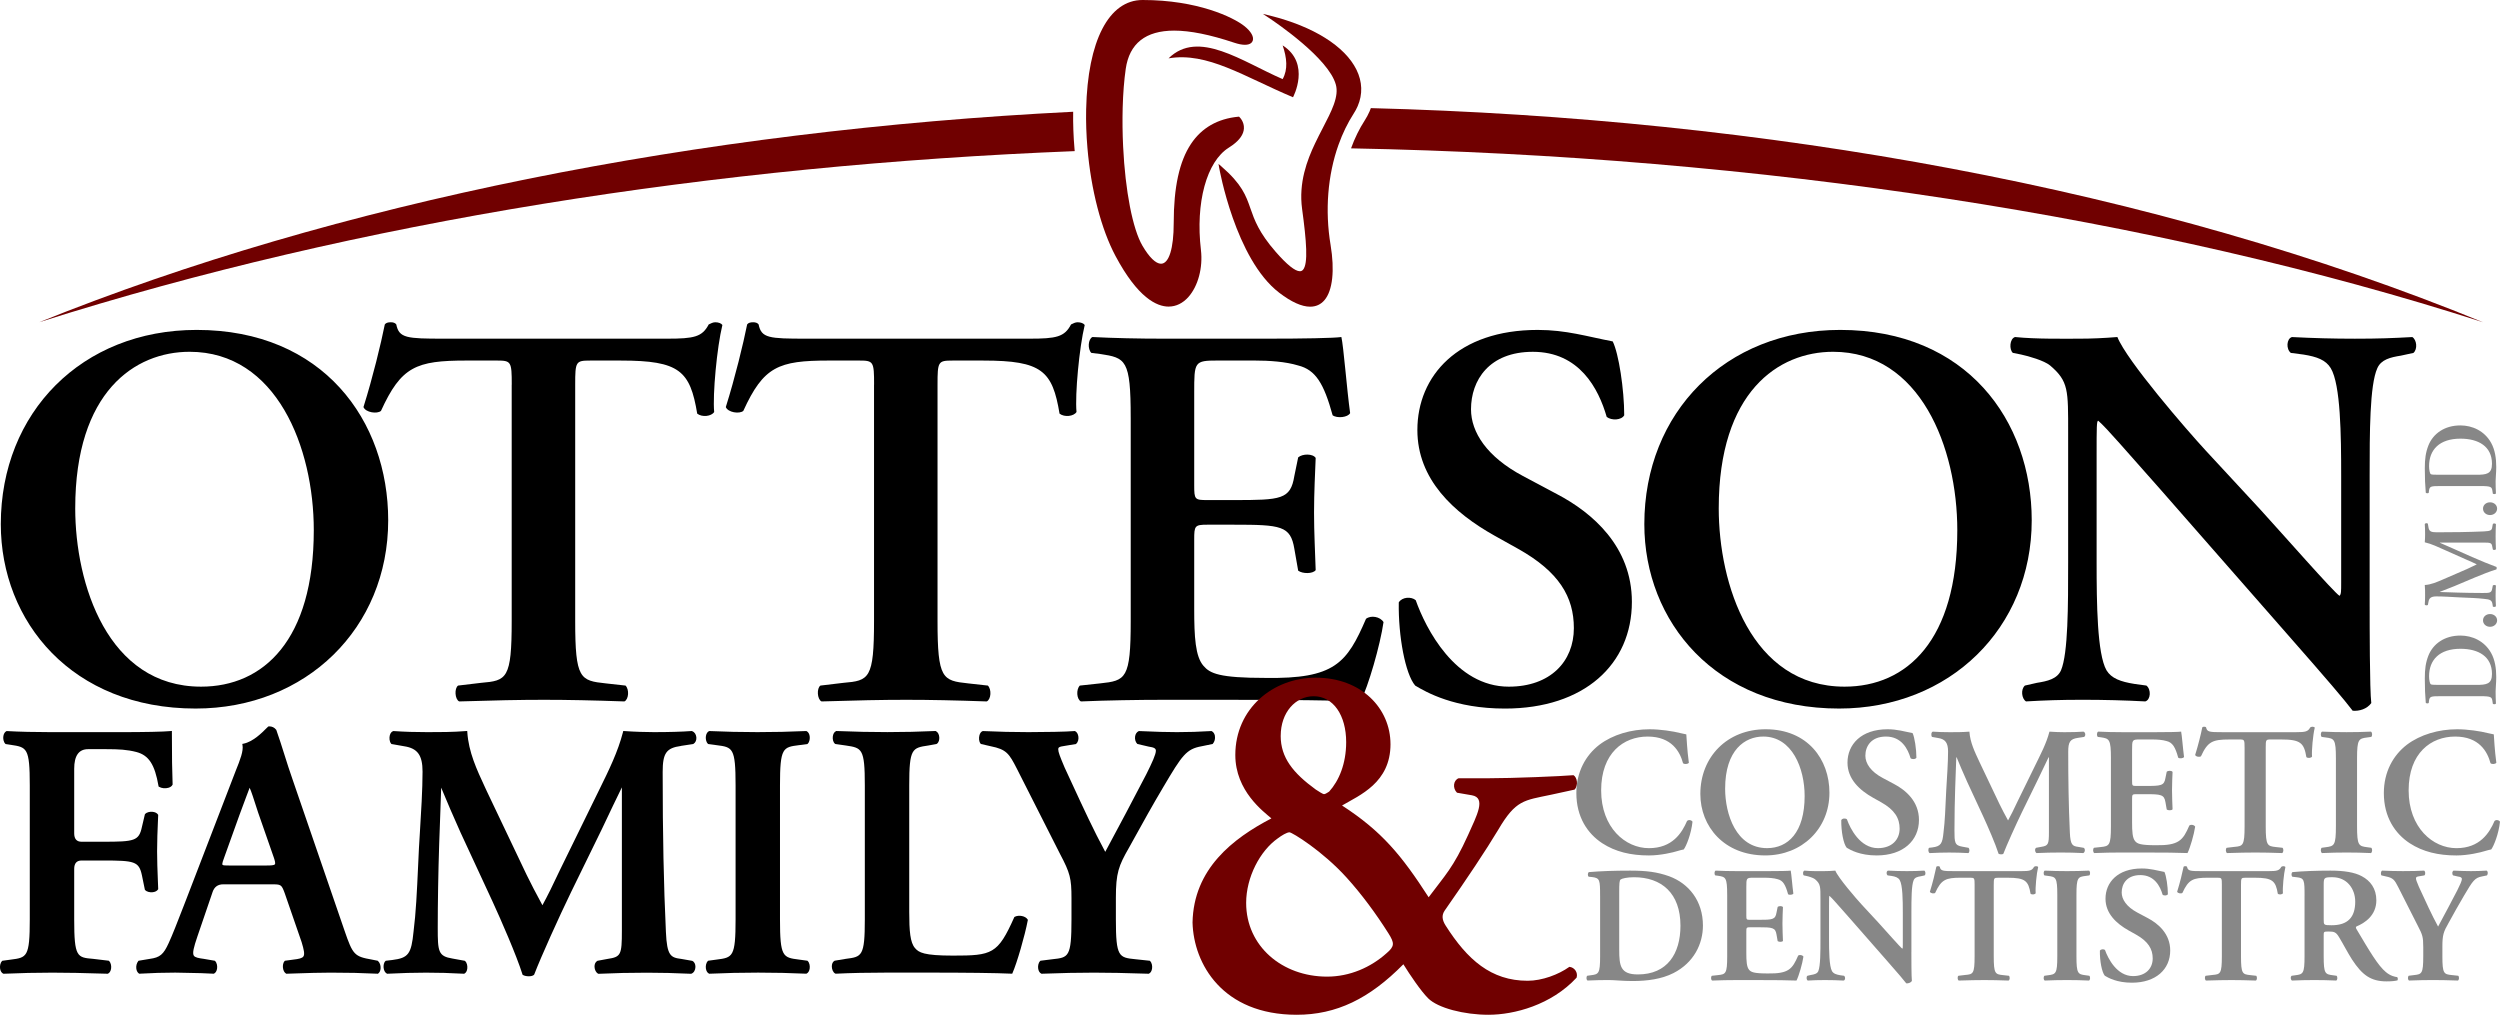
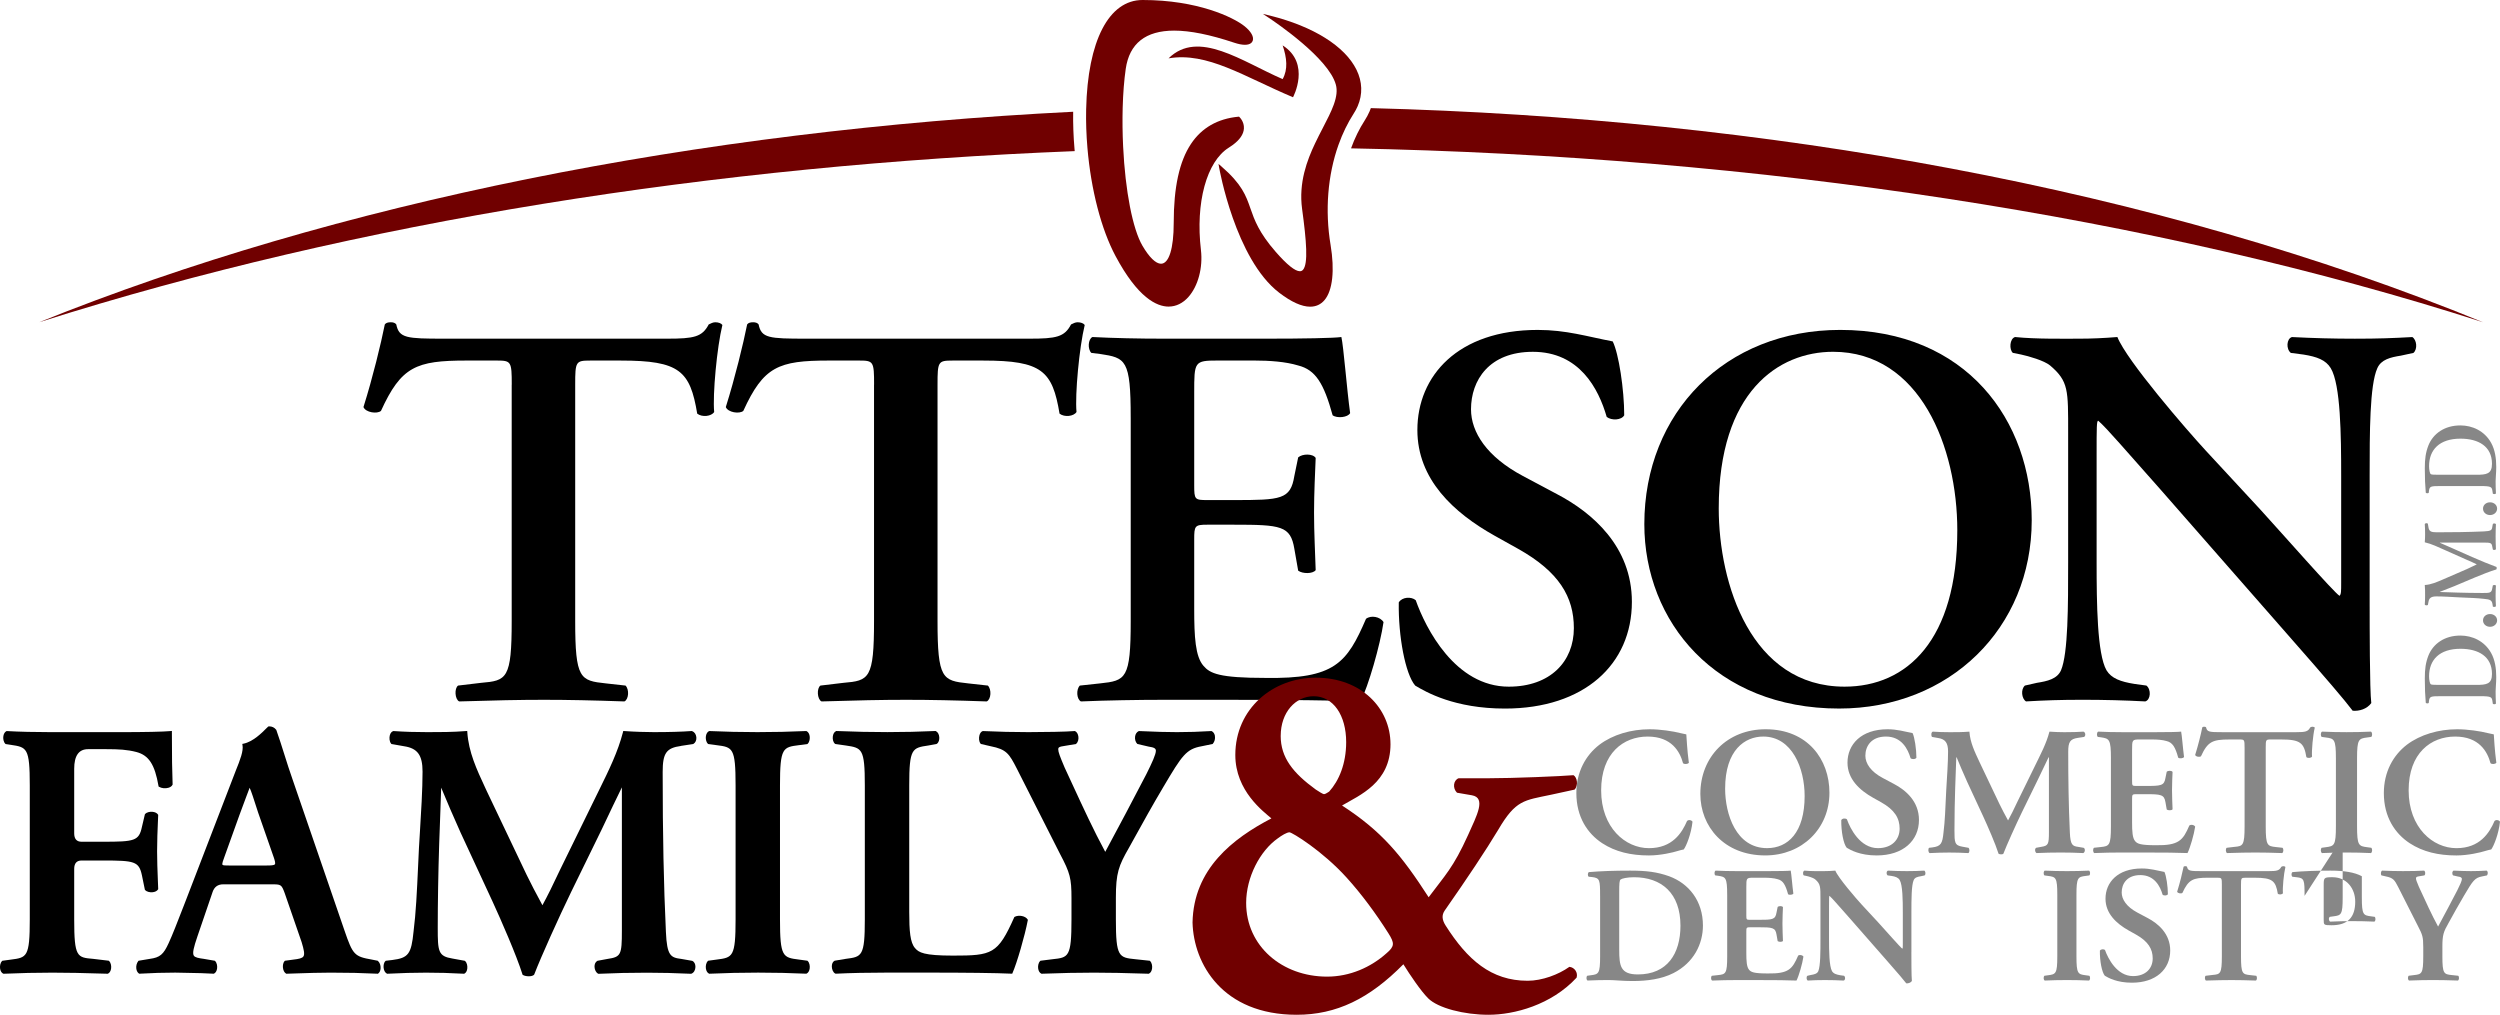
<svg xmlns="http://www.w3.org/2000/svg" id="Layer_1" viewBox="0 0 1957.5 794.56">
  <defs>
    <style>.cls-1{fill:#000;}.cls-1,.cls-2,.cls-3{stroke-width:0px;}.cls-2{fill:#700000;}.cls-3{fill:#878787;}</style>
  </defs>
-   <path class="cls-1" d="M303.96,407.41c0,84.4-64.27,147.38-150.81,147.38C56.33,554.79.63,486.67.63,410.41c0-87.4,63.41-152.09,153.38-152.09,98.97,0,149.95,71.12,149.95,149.09ZM58.9,397.98c0,59.12,25.28,139.67,98.54,139.67,48.84,0,88.26-36.42,88.26-122.53,0-64.69-29.13-139.67-97.25-139.67-42.84,0-89.54,31.28-89.54,122.53Z" />
  <path class="cls-1" d="M400.7,301.16c0-17.99-.43-18.85-11.57-18.85h-23.99c-39.42,0-50.98,4.71-66.84,39.42-3,2.57-12,1.28-13.71-3,7.28-23.14,13.71-49.7,16.71-64.69.86-1.28,2.57-1.71,4.71-1.71,1.71,0,3.43.43,4.28,1.71,2.14,10.71,8.14,11.14,37.27,11.14h174.8c20.99,0,27.42-1.29,32.56-11.14,1.71-.86,3.43-1.71,5.14-1.71,2.57,0,4.71.86,5.57,2.14-4.28,17.57-7.71,54.41-6.43,68.12-2.14,3.43-9.43,4.29-13.28,1.29-5.57-33.42-13.71-41.56-59.55-41.56h-24.42c-11.14,0-11.57.86-11.57,18.85v185.08c0,45.41,3.86,46.7,23.99,48.84l15.42,1.71c3,3,2.57,10.71-.86,12.42-24.85-.86-44.13-1.28-62.98-1.28s-38.99.43-66.41,1.28c-3.43-1.71-3.86-10.28-.86-12.42l17.99-2.14c20.14-1.71,23.99-3,23.99-48.41v-185.08Z" />
  <path class="cls-1" d="M684.41,301.16c0-17.99-.43-18.85-11.57-18.85h-23.99c-39.42,0-50.98,4.71-66.84,39.42-3,2.57-12,1.28-13.71-3,7.28-23.14,13.71-49.7,16.71-64.69.86-1.28,2.57-1.71,4.71-1.71,1.71,0,3.43.43,4.28,1.71,2.14,10.71,8.14,11.14,37.27,11.14h174.8c20.99,0,27.42-1.29,32.56-11.14,1.71-.86,3.43-1.71,5.14-1.71,2.57,0,4.71.86,5.57,2.14-4.28,17.57-7.71,54.41-6.43,68.12-2.14,3.43-9.43,4.29-13.28,1.29-5.57-33.42-13.71-41.56-59.55-41.56h-24.42c-11.14,0-11.57.86-11.57,18.85v185.08c0,45.41,3.86,46.7,23.99,48.84l15.42,1.71c3,3,2.57,10.71-.86,12.42-24.85-.86-44.13-1.28-62.98-1.28s-38.99.43-66.41,1.28c-3.43-1.71-3.86-10.28-.86-12.42l17.99-2.14c20.14-1.71,23.99-3,23.99-48.41v-185.08Z" />
  <path class="cls-1" d="M885.34,326.87c0-45.41-3.86-46.7-23.99-49.7l-6.85-.86c-3-3-2.57-10.71.86-12.42,16.28.86,36.42,1.29,55.27,1.29h81.83c27.42,0,52.27-.43,57.84-1.29,1.71,7.28,4.29,41.13,6.85,59.55-1.71,3.43-10.28,4.29-13.71,1.71-6.85-24.85-13.28-35.56-26.99-38.99-9.85-3-22.71-3.86-34.27-3.86h-28.7c-18.42,0-18.42.86-18.42,25.28v72.41c0,11.14.43,11.57,10.28,11.57h20.56c37.27,0,44.56-.43,47.56-18.85l3-14.57c3.43-3,11.57-3,13.71.43-.43,11.57-1.28,26.99-1.28,42.84s.86,31.28,1.28,44.99c-2.14,3-10.28,3-13.71.43l-3-17.14c-3-17.99-10.28-18.85-47.56-18.85h-20.56c-9.85,0-10.28.86-10.28,11.57v54.41c0,21.85.86,37.27,7.28,44.56,5.14,6,12.42,9.43,48.41,9.43,54.41.86,63.84-11.57,78.83-46.27,3.85-3,11.14-1.71,13.71,2.57-2.57,17.99-12,50.56-17.99,62.12-18.85-.86-55.7-1.28-105.82-1.28h-48.84c-18.85,0-44.99.43-64.27,1.28-3.43-1.71-3.86-9.42-.86-12.42l15.85-1.71c20.14-2.14,23.99-3.43,23.99-48.84v-159.38Z" />
  <path class="cls-1" d="M1108.09,536.8c-7.71-9-13.28-38.56-12.85-65.12,2.57-4.29,9.86-4.71,13.28-1.71,7.71,21.85,30.85,67.69,72.83,67.69,32.56,0,50.98-19.71,50.98-45.84,0-24.42-11.57-44.13-43.7-62.12l-18.42-10.28c-32.13-17.99-60.41-44.13-60.41-82.69,0-42.41,31.7-78.4,94.26-78.4,22.28,0,38.56,5.14,58.7,9,4.71,9.43,9,37.7,9,57.84-2.14,3.86-9.85,4.28-13.71,1.28-6.43-22.28-21.42-50.98-57.84-50.98-34.27,0-48.41,22.28-48.41,44.99,0,17.99,12.42,37.27,40.7,52.27l26.56,14.14c27.85,14.57,58.7,41.13,58.7,84.4,0,48.84-37.27,83.54-99.4,83.54-39.41,0-61.69-12.85-70.26-17.99Z" />
  <path class="cls-1" d="M1590.84,407.41c0,84.4-64.26,147.38-150.81,147.38-96.83,0-152.52-68.12-152.52-144.38,0-87.4,63.41-152.09,153.38-152.09,98.97,0,149.95,71.12,149.95,149.09ZM1345.77,397.98c0,59.12,25.28,139.67,98.54,139.67,48.84,0,88.26-36.42,88.26-122.53,0-64.69-29.13-139.67-97.25-139.67-42.84,0-89.54,31.28-89.54,122.53Z" />
  <path class="cls-1" d="M1855.44,475.1c0,12.85,0,65.55,1.28,75.4-3.43,4.71-9.42,6.43-14.57,6-6.85-9-19.28-23.56-50.13-58.7l-100.25-114.39c-27.85-31.28-41.56-47.56-48.84-53.98-1.28,0-1.28,4.71-1.28,27.42v83.54c0,32.13.43,71.55,7.71,84.4,3.85,6.43,11.14,9,21.85,10.71l9.42,1.29c3.86,3,3.43,11.14-.86,12.42-15.85-.86-32.56-1.28-48.84-1.28-17.99,0-29.56.43-44.56,1.28-3.43-2.14-4.29-9.42-.86-12.42l9.43-2.14c8.14-1.28,15.85-3,18.85-9.85,5.57-13.28,5.57-50.56,5.57-84.4v-101.54c0-33.42.43-40.27-14.14-52.7-4.71-3.86-16.71-7.28-22.71-8.57l-6.43-1.28c-3-2.57-2.57-11.14,1.71-12.42,16.28,1.71,39.84,1.29,50.56,1.29,9,0,19.28-.43,29.56-1.29,7.28,18.42,53.98,72.41,68.98,88.69l42.84,46.27c17.99,19.71,57.84,65.12,62.12,67.69,1.29-1.28,1.29-3.43,1.29-10.28v-83.54c0-32.13-.43-71.55-8.14-84.4-3.85-6.43-10.71-9-21.42-10.71l-9.85-1.28c-3.86-3-3.43-11.14.86-12.42,16.71.86,32.56,1.29,49.27,1.29,18.42,0,29.56-.43,44.99-1.29,3.43,2.14,4.28,9.43.86,12.42l-9.86,2.14c-8.14,1.29-15.42,3-18.42,9.85-6,13.28-6,50.56-6,84.4v102.4Z" />
  <path class="cls-1" d="M85.22,752.25l-12.24-1.46c-12.61-1.07-14.88-1.27-14.88-30.88v-39.52q0-6.61,5.76-6.61h16.65c24.95,0,28.27.65,30.62,11.61l2.31,11.27.17.2c1.31,1.52,3.85,1.9,5.64,1.78,2.06-.16,3.69-.95,4.46-2.18l.16-.26v-.31c-.09-2.47-.19-5.05-.3-7.71-.27-6.95-.56-14.13-.56-21.61,0-8.24.35-16.54.64-23.21.08-1.78.15-3.45.21-4.98v-.31s-.15-.26-.15-.26c-.77-1.23-2.4-2.03-4.46-2.18-1.79-.13-4.33.25-5.64,1.78l-.16.19-2.32,9.86c-2.35,10.97-5.67,11.62-30.62,11.62h-16.65q-5.76,0-5.76-6.61v-50.52q0-15.36,10.84-15.36h14.39c9.65,0,16.24.35,23.45,2.22,9.73,2.56,14.42,9.76,17.32,26.57l.08.46.4.24c1.93,1.16,4.86,1.46,7.29.75,1.55-.45,2.65-1.25,3.17-2.3l.12-.23v-.26c-.38-8.79-.57-22.45-.57-40.6v-1.12l-1.11.11c-5.53.53-20.37.84-39.7.84h-53.35c-13.01,0-25.42-.3-34.94-.84l-.27-.02-.24.12c-1.19.59-2.04,1.98-2.34,3.8-.31,1.93.03,4.54,1.51,6.02l.23.24,4,.61c12.66,1.89,14.94,2.22,14.94,31.74v105c0,29.55-2.28,29.84-14.93,31.45l-6.55.89-.24.24c-1.48,1.48-1.82,4.08-1.51,6.01.3,1.82,1.15,3.2,2.34,3.8l.24.12h.26c12.89-.57,25.7-.86,38.06-.86,11.59,0,23.69.24,43.15.85h.26s.23-.11.23-.11c1.19-.59,2.04-1.98,2.34-3.8.31-1.93-.03-4.54-1.51-6.01l-.25-.25Z" />
  <path class="cls-1" d="M295.77,752.27l-4.52-.9c-13.77-2.43-14.97-3.71-21.51-22.76l-40.65-118.28c-2.25-6.33-4.33-12.93-6.34-19.3-2.01-6.39-4.1-13-6.36-19.37l-.16-.29c-1.44-1.8-3.22-2.64-5.59-2.64-.54,0-.76.22-2.17,1.64-3.08,3.12-10.3,10.42-17.79,11.92l-.97.19.17.98c.8,4.53-1.7,11.16-5.31,20.06l-38.67,100.48-2.31,5.95c-4.79,12.35-8.58,22.11-11.5,28.44-4.09,8.99-6.84,11.31-14.77,12.4l-8.86,1.48-.24.31c-1.24,1.59-1.79,3.83-1.48,5.97.24,1.62.94,2.92,1.97,3.66l.29.21.36-.02c10.22-.58,18.82-.84,27.86-.84,3.44.08,6.67.14,9.76.2,7.4.13,13.79.25,20.12.65l.27.02.24-.12c1.19-.59,2.04-1.98,2.34-3.8.31-1.93-.03-4.54-1.51-6.01l-.23-.23-8.54-1.47c-4.18-.57-6.99-1.05-7.93-2.56-1.23-1.99-.02-6.62,2.83-15.01l11.58-33.88.27-.82q2.03-6.11,8.36-6.11h37.54c7.74,0,8.04,0,10.61,6.94l13.25,38.35c1.79,5.91,2.54,9.44,1.41,11.15-.97,1.47-3.63,2.03-7.92,2.51l-6.55.89-.24.24c-1.27,1.28-1.52,3.56-1.33,5.27.23,2.07,1.09,3.71,2.35,4.5l.26.16h.31c2.6-.08,5.37-.18,8.26-.27,8.07-.27,17.21-.58,26.15-.58,13.73,0,24.35.25,36.64.84l.35.02.29-.2c1.09-.78,1.77-2.29,1.86-4.14.11-2.27-.68-4.43-2.07-5.64l-.2-.18ZM215.23,676.75c-.62.87-3.47.94-6.57.94h-29.35c-2.54,0-4.72,0-5.11-.56-.54-.78.82-4.34,1.55-6.27l11.85-33c2.21-5.78,3.89-10.38,5.17-13.9,1.18-3.25,2.07-5.67,2.69-7.13,1.24,2.53,3.06,8.19,6.69,19.5l12.33,35.35c.69,2.07,1.32,4.29.76,5.06Z" />
  <path class="cls-1" d="M533.27,584.02l9.31-1.41.37-.13c1.63-.98,2.51-2.98,2.29-5.23-.22-2.29-1.49-4.12-3.31-4.78l-.2-.07h-.22c-7.83.58-17.78.86-29.56.86-5.82,0-15.21-.26-23.07-.84l-.85-.06-.21.82c-4.02,15.59-11.07,29.89-18.53,45.04-1.41,2.86-2.83,5.74-4.26,8.68l-26.54,54.21c-5.78,12.35-9.63,20.09-13.77,27.69-3.87-7.01-10.31-19.42-12.34-23.74l-31.04-65.19-1.48-3.18c-6.64-14.27-12.91-27.74-13.95-43.31l-.07-1.03-1.03.08c-10.4.84-20.43.84-30.12.84s-17.48-.24-26.46-.84h-.2s-.19.05-.19.05c-1.21.4-2.13,1.53-2.59,3.17-.55,2-.39,5.01,1.01,6.64l.24.28,9.98,1.76c10.48,1.61,14.38,7,14.38,19.88,0,13.95-1.14,32.34-2.14,48.56-.24,3.84-.47,7.61-.68,11.23-.23,4.84-.44,9.37-.64,13.66-.99,21.44-1.71,36.94-3.59,51.78-1.73,17.55-4.06,20.67-16.61,22.24l-5.1.6-.23.19c-1.37,1.14-1.66,3.52-1.51,5.22.2,2.17,1.12,3.86,2.51,4.63l.25.14.29-.02c10.93-.56,21.07-.84,30.15-.84,9.92,0,18.49.24,29.58.84l.27.02.24-.12c1.18-.59,2-2,2.23-3.87.25-2.03-.19-4.67-1.74-5.99l-.21-.18-9.6-1.74c-11.21-1.83-11.57-5.41-11.57-24.12s.42-43.88,1.13-65.43c.31-6.58.63-16.44.94-25.98.21-6.4.41-12.79.62-18.29,3.87,9.44,10.48,24.77,15.13,35.05l25.12,54.19c6.43,13.99,18.6,41.71,23.38,56.9l.12.38.35.2c1.1.63,2.83.98,4.49.98s3.28-.36,4.07-1.14l.23-.35c5.25-13.72,19.51-45.25,28.75-64.27l24.28-49.69,2.86-6.03c3.74-7.89,7.28-15.38,12.71-26.46v112.21c0,19.11-.74,20.56-11.31,22.15l-7.62,1.41-.34.13c-1.45.87-2.24,2.57-2.16,4.65.09,2.35,1.24,4.54,2.79,5.32l.24.12h.26c12.68-.59,24.68-.86,37.78-.86,11.07,0,22,.27,34.39.84h.2s.19-.06.19-.06c1.89-.69,3.14-2.77,3.18-5.31.04-2.29-.96-4.12-2.59-4.77l-8.44-1.48c-8.33-1.04-11.26-2.35-12.09-21.05-1.73-36.62-2.54-76.43-2.54-125.27,0-14.86,2.82-18.87,14.38-20.45Z" />
  <path class="cls-1" d="M625.66,583.46l6.55-.89.24-.24c1.48-1.48,1.82-4.08,1.51-6.01-.3-1.82-1.15-3.2-2.34-3.8l-.24-.12h-.26c-25.03,1.15-51.25,1.12-75.55.01h-.26s-.24.11-.24.11c-1.19.59-2.04,1.98-2.34,3.8-.31,1.93.03,4.54,1.51,6.01l.24.24,6.56.89c12.64,1.61,14.92,1.9,14.92,31.45v105c0,29.55-2.28,29.84-14.93,31.45l-6.55.89-.24.24c-1.48,1.48-1.82,4.08-1.51,6.01.3,1.82,1.15,3.2,2.34,3.8l.24.12h.26c12.16-.57,25.32-.86,38.06-.86s25.16.28,37.49.84h.26s.24-.11.24-.11c1.19-.59,2.04-1.98,2.34-3.8.31-1.93-.03-4.54-1.51-6.01l-.24-.24-6.56-.89c-12.64-1.61-14.92-1.9-14.92-31.45v-105c0-29.55,2.28-29.84,14.93-31.45Z" />
  <path class="cls-1" d="M794.57,717.87l-.33.16-.15.33c-12.85,28.78-17.26,29.88-47.9,29.88-22.92,0-26.77-2.43-29.72-5.87-3.82-4.33-4.54-13.32-4.54-28.4v-99.07c0-28.95,2.28-29.29,14.97-31.18l6.21-1.13.36-.14c1.66-1.04,2.12-3.37,1.99-5.2-.16-2.28-1.19-4.11-2.68-4.77l-.22-.1h-.24c-12.33.57-24.95.86-37.49.86s-25.34-.27-39.76-.85h-.24s-.22.09-.22.09c-1.4.62-2.32,2.2-2.54,4.34-.2,2,.27,4.51,1.8,5.6l.2.14,8.14,1.16c12.66,1.89,14.94,2.23,14.94,31.18v105c0,28.98-2.28,29.27-14.96,30.89l-8.47,1.41-.33.11c-1.37.76-2.12,2.41-2.08,4.52.04,2.01.9,4.57,2.68,5.46l.24.12h.26c11.6-.57,25.54-.86,40.31-.86h29.36c32.68,0,56.09.29,67.69.84l.69.03.28-.63c3.41-7.67,9.65-29.2,11.92-41.15l.07-.39-.21-.34c-1.67-2.68-6.75-3.72-10.07-2.06Z" />
  <path class="cls-1" d="M951.29,576.22c-.29-1.68-1.14-2.99-2.4-3.68l-.26-.14-.3.02c-8.96.56-17.96.84-26.75.84-7.92,0-16.22-.24-29.59-.84h-.26s-.24.11-.24.11c-1.44.72-2.4,2.15-2.7,4.02-.35,2.16.29,4.49,1.59,5.79l.21.2,8.84,2.06c4.2.6,5.62,1.42,5.62,3.23,0,2.86-2.88,9.18-7.51,18.44-11.16,21.46-21.4,40.8-32.13,60.72-8.9-16.41-17.12-34.24-25.82-53.07-1.97-4.27-3.97-8.6-5.99-12.94-3.75-8.84-5-12.15-5-14.28,0-1.27.34-2.07,5.08-2.67l8.75-1.46.22-.19c1.62-1.41,1.95-3.83,1.72-5.61-.26-2.01-1.19-3.6-2.5-4.25l-.26-.13-.29.03c-6.29.55-23.26.84-36.04.84-11.52,0-23.47-.28-35.52-.84h-.21s-.2.06-.2.06c-1.16.43-2.04,1.62-2.48,3.36-.51,1.98-.43,4.84.94,6.44l.22.25,7.69,1.77c12.3,2.46,14.39,5.67,20.46,17.53l33.88,66.91c7.83,14.82,8.91,19.02,8.91,34.52v16.65c0,29.58-2.27,29.82-14.92,31.17l-9.38,1.17-.25.25c-1.48,1.48-1.82,4.08-1.51,6.01.3,1.82,1.15,3.2,2.34,3.8l.23.12h.26c15.78-.59,28.39-.85,40.89-.85,11.64,0,23.98.25,42.59.85h.26s.23-.11.23-.11c1.19-.59,2.04-1.98,2.34-3.8.31-1.93-.03-4.54-1.51-6.01l-.25-.25-11.09-1.17c-13.1-1.34-15.46-1.58-15.46-31.17v-16.94c0-19.32,2.09-25.04,10.32-39.31l3.5-6.32c7.37-13.34,15-27.14,23.3-41.07,14.8-25.04,17.97-29.82,30.1-31.98l8.52-1.76.23-.26c1.32-1.51,1.94-3.89,1.56-6.06Z" />
  <path class="cls-2" d="M1088.76,582.68c0,30.27-24.22,39.95-37.94,48.03,31.08,20.18,46.42,38.74,67.81,71.84,12.92-17.35,19.16-22.9,30.87-48.73,6.86-15.34,14.33-29.09,3.03-31.11l-11.71-2.02c-3.63-3.63-2.83-9.69,1.21-11.3h22.2c20.59,0,58.53-1.61,67.81-2.42,2.83,1.62,4.04,8.07.81,11.3l-18.57,4.04c-20.99,4.44-27.44,3.96-41.16,27.37-9.69,16.14-24.22,37.94-41.98,63.36-2.42,3.63-2.02,7.27.81,11.71,16.95,26.64,35.52,43.18,64.18,43.18,11.3,0,24.22-4.84,32.69-10.9,4.04.4,6.86,4.44,5.65,8.47-19.78,21.39-48.84,29.06-69.02,29.06-18.97,0-39.56-5.24-47.23-12.91-5.65-5.65-14.13-18.16-19.38-26.64-26.64,27.04-52.47,39.55-83.55,39.55-58.13,0-80.73-39.95-81.54-72.24.81-41.97,31.48-65.78,61.76-81.52-6.05-5.25-28.26-21.39-28.26-49.64,0-36.32,29.47-60.54,62.97-60.54,35.92,0,58.53,24.22,58.53,52.06ZM1009.64,651.7c-2.02,0-6.06,2.42-9.28,4.84-13.72,9.69-24.62,30.27-24.62,50.45,0,33.9,28.26,57.71,63.37,57.71,17.76,0,34.31-7.26,46.82-18.56,6.05-5.25,6.05-7.67,1.21-15.34-9.69-15.34-20.99-30.67-32.7-43.59-18.97-20.99-42.79-35.52-44.8-35.52ZM1002.78,576.23c0,16.95,9.69,29.06,27.45,41.97,2.42,1.61,5.65,3.63,6.46,3.63,1.21,0,3.23-1.61,4.04-2.02,7.67-8.47,13.32-21.79,13.32-38.74,0-20.99-10.09-35.92-25.43-35.92-14.13,0-25.83,12.51-25.83,31.08Z" />
  <path class="cls-3" d="M1322.38,597.28c-1,1.14-3.57,1.28-4.57.29-2.43-8.99-8.85-20.84-27.7-20.84s-36.41,12.85-36.41,42.12,18.99,45.26,37.41,45.26,25.84-11.99,29.84-21.27c1.28-1.28,3.57-.71,4.28.57-1,9.57-4.85,18.99-6.85,21.7-1.71.29-3.43.86-5,1.28-3.14,1-12.99,3.43-22.27,3.43-14.13,0-26.27-2.86-36.55-9.57-11.56-7.57-20.27-20.56-20.27-39.26,0-16.7,7.42-29.7,17.99-37.83,10.56-8,24.98-12.14,39.4-12.14,8.14,0,17.99,1.43,24.7,3.14,1.71.43,2.71.57,4,.86.29,3.28.57,11.71,2,22.27Z" />
  <path class="cls-3" d="M1432.45,620.69c0,28.13-21.42,49.11-50.25,49.11-32.27,0-50.83-22.7-50.83-48.11,0-29.12,21.13-50.68,51.11-50.68,32.98,0,49.97,23.7,49.97,49.68ZM1350.78,617.55c0,19.7,8.42,46.54,32.84,46.54,16.28,0,29.41-12.14,29.41-40.83,0-21.56-9.71-46.54-32.41-46.54-14.28,0-29.84,10.42-29.84,40.83Z" />
  <path class="cls-3" d="M1446,663.81c-2.57-3-4.43-12.85-4.28-21.7.86-1.43,3.28-1.57,4.43-.57,2.57,7.28,10.28,22.56,24.27,22.56,10.85,0,16.99-6.57,16.99-15.28,0-8.14-3.85-14.71-14.56-20.7l-6.14-3.43c-10.71-6-20.13-14.71-20.13-27.55,0-14.13,10.56-26.13,31.41-26.13,7.42,0,12.85,1.71,19.56,3,1.57,3.14,3,12.56,3,19.27-.71,1.28-3.28,1.43-4.57.43-2.14-7.42-7.14-16.99-19.27-16.99-11.42,0-16.13,7.42-16.13,14.99,0,6,4.14,12.42,13.56,17.42l8.85,4.71c9.28,4.85,19.56,13.71,19.56,28.13,0,16.28-12.42,27.84-33.12,27.84-13.13,0-20.56-4.28-23.41-6Z" />
  <path class="cls-3" d="M1631.45,663.81c1.43.57,1.28,3.57-.29,4.14-6.14-.29-11.71-.43-17.42-.43-6.71,0-12.85.14-19.13.43-1.14-.57-1.71-3.28-.29-4.14l3.85-.71c5.71-.86,6.14-2,6.14-11.71v-58.39h-.29c-3.85,7.85-5.85,12.14-8.57,17.85l-12.28,25.13c-4.85,9.99-11.99,25.84-14.56,32.55-.57.57-2.71.57-3.71,0-2.43-7.71-8.57-21.7-11.85-28.84l-12.71-27.41c-2.71-6-6.57-14.99-8.28-19.27h-.29c-.29,7-.57,18.13-.86,24.13-.29,8.71-.57,21.42-.57,33.12,0,9.42.14,11.71,6.28,12.71l4.71.86c1,.86,1,3.57-.14,4.14-5.28-.29-9.71-.43-14.99-.43-4.57,0-9.71.14-15.28.43-1.28-.71-1.28-3.43-.43-4.14l2.43-.29c6.85-.86,8-3,8.85-11.71,1.14-8.99,1.43-18.27,2.14-33.12.57-9.71,1.43-21.56,1.43-30.27,0-6.71-2.14-9.71-7.71-10.56l-4.85-.86c-.86-1-.71-3.71.57-4.14,4.28.29,8.14.43,13.42.43,5,0,9.99,0,15.28-.43.57,8.57,4.28,15.99,7.85,23.7l15.7,32.98c1.14,2.43,4.85,9.57,6.71,12.85,2.28-4.14,4.28-8.14,7.42-14.85l13.42-27.41c4.57-9.42,9.14-17.85,11.56-27.27,3.85.29,8.57.43,11.71.43,6,0,10.99-.14,14.99-.43,1.57.57,1.86,3.28.43,4.14l-4.71.71c-6.28.86-7.71,3.28-7.71,10.85,0,21.13.29,42.26,1.28,63.39.43,9.57,2,10.56,6.57,11.14l4.14.71Z" />
  <path class="cls-3" d="M1652.86,593.85c0-15.13-1.28-15.56-8-16.56l-2.28-.29c-1-1-.86-3.57.29-4.14,5.43.29,12.14.43,18.42.43h27.27c9.14,0,17.42-.14,19.27-.43.57,2.43,1.43,13.71,2.28,19.84-.57,1.14-3.43,1.43-4.57.57-2.28-8.28-4.43-11.85-8.99-12.99-3.28-1-7.57-1.28-11.42-1.28h-9.57c-6.14,0-6.14.29-6.14,8.42v24.13c0,3.71.14,3.85,3.43,3.85h6.85c12.42,0,14.85-.14,15.85-6.28l1-4.85c1.14-1,3.85-1,4.57.14-.14,3.85-.43,8.99-.43,14.28s.29,10.42.43,14.99c-.71,1-3.43,1-4.57.14l-1-5.71c-1-6-3.43-6.28-15.85-6.28h-6.85c-3.28,0-3.43.29-3.43,3.85v18.13c0,7.28.29,12.42,2.43,14.85,1.71,2,4.14,3.14,16.13,3.14,18.13.29,21.27-3.85,26.27-15.42,1.28-1,3.71-.57,4.57.86-.86,6-4,16.85-6,20.7-6.28-.29-18.56-.43-35.26-.43h-16.28c-6.28,0-14.99.14-21.42.43-1.14-.57-1.28-3.14-.29-4.14l5.28-.57c6.71-.71,8-1.14,8-16.28v-53.11Z" />
  <path class="cls-3" d="M1757.5,585.29c0-6-.14-6.28-3.85-6.28h-8c-13.13,0-16.99,1.57-22.27,13.13-1,.86-4,.43-4.57-1,2.43-7.71,4.57-16.56,5.57-21.56.29-.43.86-.57,1.57-.57.57,0,1.14.14,1.43.57.71,3.57,2.71,3.71,12.42,3.71h58.25c7,0,9.14-.43,10.85-3.71.57-.29,1.14-.57,1.71-.57.86,0,1.57.29,1.86.71-1.43,5.85-2.57,18.13-2.14,22.7-.71,1.14-3.14,1.43-4.43.43-1.86-11.14-4.57-13.85-19.84-13.85h-8.14c-3.71,0-3.85.29-3.85,6.28v61.68c0,15.13,1.28,15.56,8,16.28l5.14.57c1,1,.86,3.57-.29,4.14-8.28-.29-14.71-.43-20.99-.43s-12.99.14-22.13.43c-1.14-.57-1.28-3.43-.29-4.14l6-.71c6.71-.57,8-1,8-16.13v-61.68Z" />
  <path class="cls-3" d="M1845.57,646.96c0,15.13,1.28,15.56,8,16.42l3.14.43c1,1,.86,3.57-.29,4.14-6.28-.29-12.71-.43-18.99-.43s-12.99.14-19.27.43c-1.14-.57-1.28-3.14-.29-4.14l3.14-.43c6.71-.86,8-1.28,8-16.42v-53.11c0-15.13-1.28-15.56-8-16.42l-3.14-.43c-1-1-.86-3.57.29-4.14,6.28.29,12.71.43,19.27.43s12.71-.14,18.99-.43c1.14.57,1.28,3.14.29,4.14l-3.14.43c-6.71.86-8,1.28-8,16.42v53.11Z" />
  <path class="cls-3" d="M1954.64,597.28c-1,1.14-3.57,1.28-4.57.29-2.43-8.99-8.85-20.84-27.7-20.84s-36.41,12.85-36.41,42.12,18.99,45.26,37.41,45.26,25.84-11.99,29.84-21.27c1.28-1.28,3.57-.71,4.28.57-1,9.57-4.85,18.99-6.85,21.7-1.71.29-3.43.86-5,1.28-3.14,1-12.99,3.43-22.27,3.43-14.13,0-26.27-2.86-36.55-9.57-11.56-7.57-20.27-20.56-20.27-39.26,0-16.7,7.42-29.7,17.99-37.83,10.56-8,24.98-12.14,39.4-12.14,8.14,0,17.99,1.43,24.7,3.14,1.71.43,2.71.57,4,.86.29,3.28.57,11.71,2,22.27Z" />
  <path class="cls-3" d="M1911.42,545.12c-8.03,0-9.03.08-9.53,3.66l-.17,1.6c-.42.53-1.92.53-2.34-.08-.5-5.49-.75-11.59-.75-19.05s.67-12.42,2.84-17.99c3.68-9.15,12.54-15.62,25-15.62,9.28,0,18.82,4.19,24.08,13.64,3.01,5.41,4.01,11.97,4.01,18.9,0,4.65-.5,8.23-.5,11.05s.08,6.33.25,9.68c-.34.61-1.84.69-2.43.15l-.25-1.68c-.5-3.58-.75-4.27-9.62-4.27h-30.61ZM1938.76,536.27c8.11,0,12.46-.53,12.46-8.61,0-13.57-10.54-19.66-24.67-19.66-16.56,0-24.58,8.76-24.58,21.49,0,3.2.67,5.64,1.17,6.17s2.26.61,6.19.61h29.44Z" />
  <path class="cls-3" d="M1949.72,490.78c-3.09,0-5.52-2.13-5.52-5.03s2.43-4.95,5.52-4.95,5.52,2.13,5.52,4.95-2.43,5.03-5.52,5.03Z" />
  <path class="cls-3" d="M1951.89,410.37c.33-.76,2.09-.69,2.43.15-.17,3.28-.25,6.25-.25,9.3,0,3.58.08,6.86.25,10.21-.34.61-1.92.92-2.43.15l-.42-2.06c-.5-3.05-1.17-3.28-6.86-3.28h-34.2v.15c4.6,2.06,7.11,3.13,10.45,4.57l14.72,6.55c5.85,2.59,15.14,6.4,19.07,7.77.34.3.34,1.45,0,1.98-4.52,1.3-12.71,4.57-16.89,6.33l-16.06,6.78c-3.51,1.45-8.78,3.51-11.29,4.42v.15c4.1.15,10.62.31,14.13.46,5.1.15,12.54.31,19.4.31,5.52,0,6.86-.08,7.44-3.35l.5-2.52c.5-.53,2.09-.53,2.43.08-.17,2.82-.25,5.18-.25,8,0,2.44.08,5.18.25,8.16-.42.69-2.01.69-2.43.23l-.17-1.3c-.5-3.66-1.75-4.27-6.86-4.73-5.27-.61-10.7-.76-19.4-1.14-5.69-.3-12.63-.76-17.73-.76-3.93,0-5.69,1.14-6.19,4.12l-.5,2.59c-.58.46-2.17.38-2.43-.31.17-2.29.25-4.34.25-7.16,0-2.67,0-5.34-.25-8.16,5.02-.3,9.37-2.29,13.88-4.19l19.32-8.38c1.42-.61,5.6-2.59,7.53-3.58-2.43-1.22-4.77-2.29-8.7-3.96l-16.06-7.16c-5.52-2.44-10.45-4.88-15.97-6.17.17-2.06.25-4.57.25-6.25,0-3.2-.09-5.87-.25-8,.34-.84,1.92-.99,2.43-.23l.42,2.52c.5,3.35,1.92,4.12,6.36,4.12,12.38,0,24.75-.15,37.13-.69,5.6-.23,6.19-1.07,6.52-3.51l.42-2.21Z" />
  <path class="cls-3" d="M1949.72,403.29c-3.09,0-5.52-2.13-5.52-5.03s2.43-4.95,5.52-4.95,5.52,2.13,5.52,4.95-2.43,5.03-5.52,5.03Z" />
  <path class="cls-3" d="M1911.42,380.58c-8.03,0-9.03.08-9.53,3.66l-.17,1.6c-.42.53-1.92.53-2.34-.08-.5-5.49-.75-11.59-.75-19.05s.67-12.42,2.84-17.99c3.68-9.15,12.54-15.62,25-15.62,9.28,0,18.82,4.19,24.08,13.64,3.01,5.41,4.01,11.97,4.01,18.9,0,4.65-.5,8.23-.5,11.05s.08,6.33.25,9.68c-.34.61-1.84.69-2.43.15l-.25-1.68c-.5-3.58-.75-4.27-9.62-4.27h-30.61ZM1938.76,371.74c8.11,0,12.46-.53,12.46-8.61,0-13.57-10.54-19.66-24.67-19.66-16.56,0-24.58,8.76-24.58,21.49,0,3.2.67,5.64,1.17,6.17s2.26.61,6.19.61h29.44Z" />
  <path class="cls-3" d="M1252.87,701.47c0-12.41-.13-13.96-6.2-14.73l-2.71-.26c-.91-.64-.91-2.97.13-3.62,9.3-.78,19.64-1.16,32.31-1.16s21.06,1.03,30.5,4.39c15.51,5.69,26.49,19.38,26.49,38.64,0,14.34-7.11,29.08-23.13,37.22-9.17,4.65-20.29,6.2-32.05,6.2-7.88,0-13.96-.78-18.74-.78s-10.73.13-16.41.39c-1.03-.52-1.16-2.84-.26-3.75l2.84-.39c6.07-.78,7.24-1.16,7.24-14.86v-47.3ZM1267.86,743.73c0,12.53.91,19.25,14.6,19.25,23,0,33.34-16.28,33.34-38.12,0-25.59-14.86-37.99-36.44-37.99-5.43,0-9.56,1.03-10.47,1.81s-1.04,3.49-1.04,9.56v45.49Z" />
  <path class="cls-3" d="M1352.38,700.7c0-13.7-1.16-14.08-7.24-14.99l-2.07-.26c-.9-.9-.78-3.23.26-3.75,4.91.26,10.99.39,16.67.39h24.68c8.27,0,15.77-.13,17.45-.39.52,2.2,1.29,12.41,2.07,17.96-.52,1.03-3.1,1.29-4.13.52-2.07-7.5-4.01-10.73-8.14-11.76-2.97-.9-6.85-1.16-10.34-1.16h-8.66c-5.56,0-5.56.26-5.56,7.63v21.84c0,3.36.13,3.49,3.1,3.49h6.2c11.24,0,13.44-.13,14.34-5.69l.9-4.39c1.03-.9,3.49-.9,4.14.13-.13,3.49-.39,8.14-.39,12.92s.26,9.43.39,13.57c-.65.9-3.1.9-4.14.13l-.9-5.17c-.9-5.43-3.1-5.69-14.34-5.69h-6.2c-2.97,0-3.1.26-3.1,3.49v16.41c0,6.59.26,11.24,2.2,13.44,1.55,1.81,3.75,2.84,14.6,2.84,16.41.26,19.25-3.49,23.78-13.96,1.16-.91,3.36-.52,4.14.78-.78,5.43-3.62,15.25-5.43,18.74-5.69-.26-16.8-.39-31.92-.39h-14.73c-5.69,0-13.57.13-19.38.39-1.04-.52-1.16-2.84-.26-3.75l4.78-.52c6.07-.65,7.24-1.04,7.24-14.73v-48.07Z" />
  <path class="cls-3" d="M1496.61,745.41c0,3.88,0,19.77.39,22.74-1.04,1.42-2.84,1.94-4.39,1.81-2.07-2.71-5.82-7.11-15.12-17.7l-30.24-34.5c-8.4-9.43-12.53-14.34-14.73-16.28-.39,0-.39,1.42-.39,8.27v25.2c0,9.69.13,21.58,2.33,25.46,1.16,1.94,3.36,2.71,6.59,3.23l2.84.39c1.16.9,1.03,3.36-.26,3.75-4.78-.26-9.82-.39-14.73-.39-5.43,0-8.92.13-13.44.39-1.03-.65-1.29-2.84-.26-3.75l2.84-.65c2.46-.39,4.78-.91,5.69-2.97,1.68-4.01,1.68-15.25,1.68-25.46v-30.63c0-10.08.13-12.15-4.26-15.9-1.42-1.16-5.04-2.2-6.85-2.58l-1.94-.39c-.9-.78-.78-3.36.52-3.75,4.91.52,12.02.39,15.25.39,2.71,0,5.82-.13,8.92-.39,2.2,5.56,16.28,21.84,20.8,26.75l12.92,13.96c5.43,5.94,17.45,19.64,18.74,20.42.39-.39.39-1.03.39-3.1v-25.2c0-9.69-.13-21.58-2.45-25.46-1.16-1.94-3.23-2.71-6.46-3.23l-2.97-.39c-1.16-.9-1.03-3.36.26-3.75,5.04.26,9.82.39,14.86.39,5.56,0,8.92-.13,13.57-.39,1.04.65,1.29,2.84.26,3.75l-2.97.65c-2.45.39-4.65.9-5.56,2.97-1.81,4.01-1.81,15.25-1.81,25.46v30.89Z" />
-   <path class="cls-3" d="M1546.12,692.94c0-5.43-.13-5.69-3.49-5.69h-7.24c-11.89,0-15.38,1.42-20.16,11.89-.9.78-3.62.39-4.13-.9,2.2-6.98,4.13-14.99,5.04-19.51.26-.39.78-.52,1.42-.52.52,0,1.04.13,1.29.52.65,3.23,2.45,3.36,11.24,3.36h52.73c6.33,0,8.27-.39,9.82-3.36.52-.26,1.03-.52,1.55-.52.78,0,1.42.26,1.68.65-1.29,5.3-2.33,16.41-1.94,20.55-.65,1.03-2.84,1.29-4.01.39-1.68-10.08-4.13-12.54-17.96-12.54h-7.37c-3.36,0-3.49.26-3.49,5.69v55.83c0,13.7,1.16,14.09,7.24,14.73l4.65.52c.9.9.78,3.23-.26,3.75-7.5-.26-13.31-.39-19-.39s-11.76.13-20.03.39c-1.04-.52-1.16-3.1-.26-3.75l5.43-.65c6.07-.52,7.24-.91,7.24-14.6v-55.83Z" />
  <path class="cls-3" d="M1625.86,748.77c0,13.7,1.16,14.09,7.24,14.86l2.84.39c.9.9.78,3.23-.26,3.75-5.69-.26-11.5-.39-17.19-.39s-11.76.13-17.45.39c-1.03-.52-1.16-2.84-.26-3.75l2.84-.39c6.07-.78,7.24-1.16,7.24-14.86v-48.07c0-13.7-1.16-14.08-7.24-14.86l-2.84-.39c-.9-.9-.78-3.23.26-3.75,5.69.26,11.5.39,17.45.39s11.5-.13,17.19-.39c1.04.52,1.16,2.84.26,3.75l-2.84.39c-6.07.78-7.24,1.16-7.24,14.86v48.07Z" />
  <path class="cls-3" d="M1648.09,764.02c-2.33-2.71-4.01-11.63-3.88-19.64.78-1.29,2.97-1.42,4.01-.52,2.33,6.59,9.3,20.42,21.97,20.42,9.82,0,15.38-5.94,15.38-13.83,0-7.36-3.49-13.31-13.18-18.74l-5.56-3.1c-9.69-5.43-18.22-13.31-18.22-24.94,0-12.79,9.56-23.65,28.43-23.65,6.72,0,11.63,1.55,17.71,2.71,1.42,2.84,2.71,11.37,2.71,17.45-.65,1.16-2.97,1.29-4.13.39-1.94-6.72-6.46-15.38-17.45-15.38-10.34,0-14.6,6.72-14.6,13.57,0,5.43,3.75,11.24,12.28,15.77l8.01,4.26c8.4,4.39,17.71,12.41,17.71,25.46,0,14.73-11.24,25.2-29.98,25.2-11.89,0-18.61-3.88-21.19-5.43Z" />
  <path class="cls-3" d="M1739.72,692.94c0-5.43-.13-5.69-3.49-5.69h-7.24c-11.89,0-15.38,1.42-20.16,11.89-.9.78-3.62.39-4.13-.9,2.2-6.98,4.13-14.99,5.04-19.51.26-.39.78-.52,1.42-.52.52,0,1.04.13,1.29.52.65,3.23,2.45,3.36,11.24,3.36h52.73c6.33,0,8.27-.39,9.82-3.36.52-.26,1.03-.52,1.55-.52.78,0,1.42.26,1.68.65-1.29,5.3-2.33,16.41-1.94,20.55-.65,1.03-2.84,1.29-4.01.39-1.68-10.08-4.13-12.54-17.96-12.54h-7.37c-3.36,0-3.49.26-3.49,5.69v55.83c0,13.7,1.16,14.09,7.24,14.73l4.65.52c.9.9.78,3.23-.26,3.75-7.5-.26-13.31-.39-19-.39s-11.76.13-20.03.39c-1.04-.52-1.16-3.1-.26-3.75l5.43-.65c6.07-.52,7.24-.91,7.24-14.6v-55.83Z" />
-   <path class="cls-3" d="M1804.47,701.47c0-12.41-.13-13.96-6.2-14.6l-3.36-.39c-.9-.9-.9-2.97.13-3.62,8.14-.78,19.13-1.16,29.72-1.16s18.87,1.29,24.55,4.39c6.59,3.49,11.37,9.56,11.37,18.87,0,11.89-9.17,17.83-15.51,20.42-.78.39-.52,1.42,0,2.2,10.34,17.45,16.8,28.43,22.87,33.47,3.62,3.1,7.37,3.88,8.92,4.01.65.52.65,1.94.26,2.58-1.55.39-4.01.78-8.53.78-12.41,0-19.13-5.04-27.01-17.06-3.49-5.43-7.11-12.54-10.21-17.58-2.33-3.88-3.75-4.39-8.01-4.39-3.88,0-4.01.13-4.01,2.84v16.54c0,13.7,1.16,14.09,7.24,14.86l2.84.39c.9.9.78,3.23-.26,3.75-5.69-.26-11.5-.39-17.19-.39s-11.5.13-17.45.39c-1.03-.52-1.42-2.84-.26-3.75l2.84-.39c6.07-.78,7.24-1.16,7.24-14.86v-47.3ZM1819.46,720.08c0,4.14,0,4.39,6.2,4.39,12.66,0,18.48-6.2,18.48-18.48,0-10.21-6.59-19.13-17.83-19.13-6.72,0-6.85.39-6.85,6.33v26.88Z" />
+   <path class="cls-3" d="M1804.47,701.47c0-12.41-.13-13.96-6.2-14.6l-3.36-.39c-.9-.9-.9-2.97.13-3.62,8.14-.78,19.13-1.16,29.72-1.16s18.87,1.29,24.55,4.39v16.54c0,13.7,1.16,14.09,7.24,14.86l2.84.39c.9.9.78,3.23-.26,3.75-5.69-.26-11.5-.39-17.19-.39s-11.5.13-17.45.39c-1.03-.52-1.42-2.84-.26-3.75l2.84-.39c6.07-.78,7.24-1.16,7.24-14.86v-47.3ZM1819.46,720.08c0,4.14,0,4.39,6.2,4.39,12.66,0,18.48-6.2,18.48-18.48,0-10.21-6.59-19.13-17.83-19.13-6.72,0-6.85.39-6.85,6.33v26.88Z" />
  <path class="cls-3" d="M1897.39,741.14c0-7.24-.52-9.17-4.13-16.02l-15.51-30.63c-2.84-5.56-3.88-7.11-9.69-8.27l-3.36-.78c-.78-.9-.52-3.36.52-3.75,5.56.26,10.98.39,16.28.39,5.69,0,13.57-.13,16.54-.39,1.04.52,1.29,2.84.26,3.75l-3.88.65c-2.07.26-2.71.65-2.71,1.68s.52,2.45,2.33,6.72c5.17,11.11,9.82,21.58,14.99,31.01,5.3-9.82,10.08-18.87,15.12-28.56,2.2-4.39,3.49-7.24,3.49-8.66,0-1.29-1.16-1.68-2.97-1.94l-3.88-.9c-.91-.9-.91-3.1.39-3.75,5.69.26,9.69.39,13.57.39s8.14-.13,12.28-.39c1.16.65,1.16,2.71.26,3.75l-3.75.78c-5.82,1.03-7.37,3.49-14.09,14.86-4.39,7.37-8.27,14.47-12.28,21.71-3.88,6.72-4.78,9.43-4.78,18.22v7.75c0,13.7,1.16,14.09,7.5,14.73l4.91.52c.9.9.78,3.23-.26,3.75-8.01-.26-13.83-.39-19.51-.39s-11.76.13-18.74.39c-1.04-.52-1.16-2.84-.26-3.75l4.14-.52c6.07-.65,7.24-1.04,7.24-14.73v-7.62Z" />
  <path class="cls-2" d="M964.44,112.86c-10.36.1-20.71.24-31.07.45,7.49-11.31,18.99-19.25,36.43-20.91,0,0,10.03,9.3-5.36,20.47Z" />
  <path class="cls-2" d="M915.08,240.07c-9.36,0-24.17-6.87-41.62-39.59-11.18-20.96-19.2-51.82-22-84.66-.88-10.29-1.22-20.48-1-30.3,1.19-53.55,17.72-85.52,44.2-85.52,42.84,0,70.95,13.43,79.82,20.53,5.08,4.07,7.48,8.32,6.41,11.37-.42,1.19-1.77,3.18-6.13,3.18-2.29,0-5.1-.55-8.34-1.63-19.12-6.37-34.52-9.47-47.09-9.47-22.3,0-35.04,10.08-37.88,29.97-1.27,8.9-2.08,19.14-2.39,30.44-.26,9.78-.15,19.99.35,30.32,1.67,34.79,7.46,64.56,15.11,77.67,5.31,9.1,10.48,14.12,14.55,14.12,6.23,0,9.95-11.92,9.95-31.88,0-27.96,4.41-48.2,13.49-61.88,8.36-12.62,20.87-19.81,37.18-21.36l.45-.04.33.31c.16.15,3.84,3.62,3.52,8.99-.27,4.53-3.29,8.92-8.97,13.04-.87.66-1.87,1.31-2.81,1.9-17.45,10.86-26.24,43.1-21.87,80.24,1.62,13.78-2.23,28.2-9.81,36.72-4.37,4.92-9.72,7.52-15.45,7.52h0Z" />
  <path class="cls-2" d="M1025.86,240.14c-6.6,0-14.74-3.67-24.2-10.9-34.44-26.33-46.96-97.38-47.09-98.1l-.48-2.8,2.15,1.86c16.26,14.09,19.34,22.94,22.91,33.19,3.05,8.77,6.52,18.7,19.83,33.92,8.75,10,15.09,15.07,18.83,15.07,1,0,1.77-.36,2.44-1.13,4.16-4.76,2.72-22.5-.71-47.66-2.8-20.62,3.94-38.21,10.12-51.23,2.04-4.33,4.17-8.44,6.23-12.41,3.3-6.37,6.42-12.4,8.41-17.9,2.33-6.41,2.86-11.43,1.66-15.79-5.64-20.71-47.49-48.98-52.25-52.14l-4.91-3.26,5.63,1.37c33.92,8.48,58.6,23.92,67.69,42.37,4.63,9.39,4.96,19.25.93,28.53-.84,1.96-1.88,3.9-3.09,5.75-4.74,7.37-8.74,15.6-11.9,24.46-8.48,23.73-10.7,51.56-6.23,78.38,3.33,20,1.61,35.77-4.74,43.26-2.9,3.43-6.69,5.16-11.26,5.16Z" />
  <path class="cls-2" d="M914.97,45.69c30.43-5.17,58.88,14.21,97.46,30.46,0,0,14.21-26.4-8.12-40.61,3.32,9.74,4.26,18.8,0,26.4-31.66-13.66-66.02-39.24-89.34-16.24Z" />
  <path class="cls-2" d="M841.35,116.69c.04.55.1,1.1.16,1.64-280.15,11.07-560.05,54.42-810.82,133.97,232.96-93.93,516.66-150.18,809.6-164.8-.14,9.48.2,19.29,1.06,29.18Z" />
  <path class="cls-2" d="M1944.19,252.31c-256.74-82.66-566.77-130.03-886.33-136.15,2.86-7.9,6.46-15.25,10.66-21.77,1.5-2.31,2.8-4.77,3.88-7.23.37-.83.69-1.67.97-2.5,307.82,7.94,613.8,62.34,870.82,167.64Z" />
</svg>